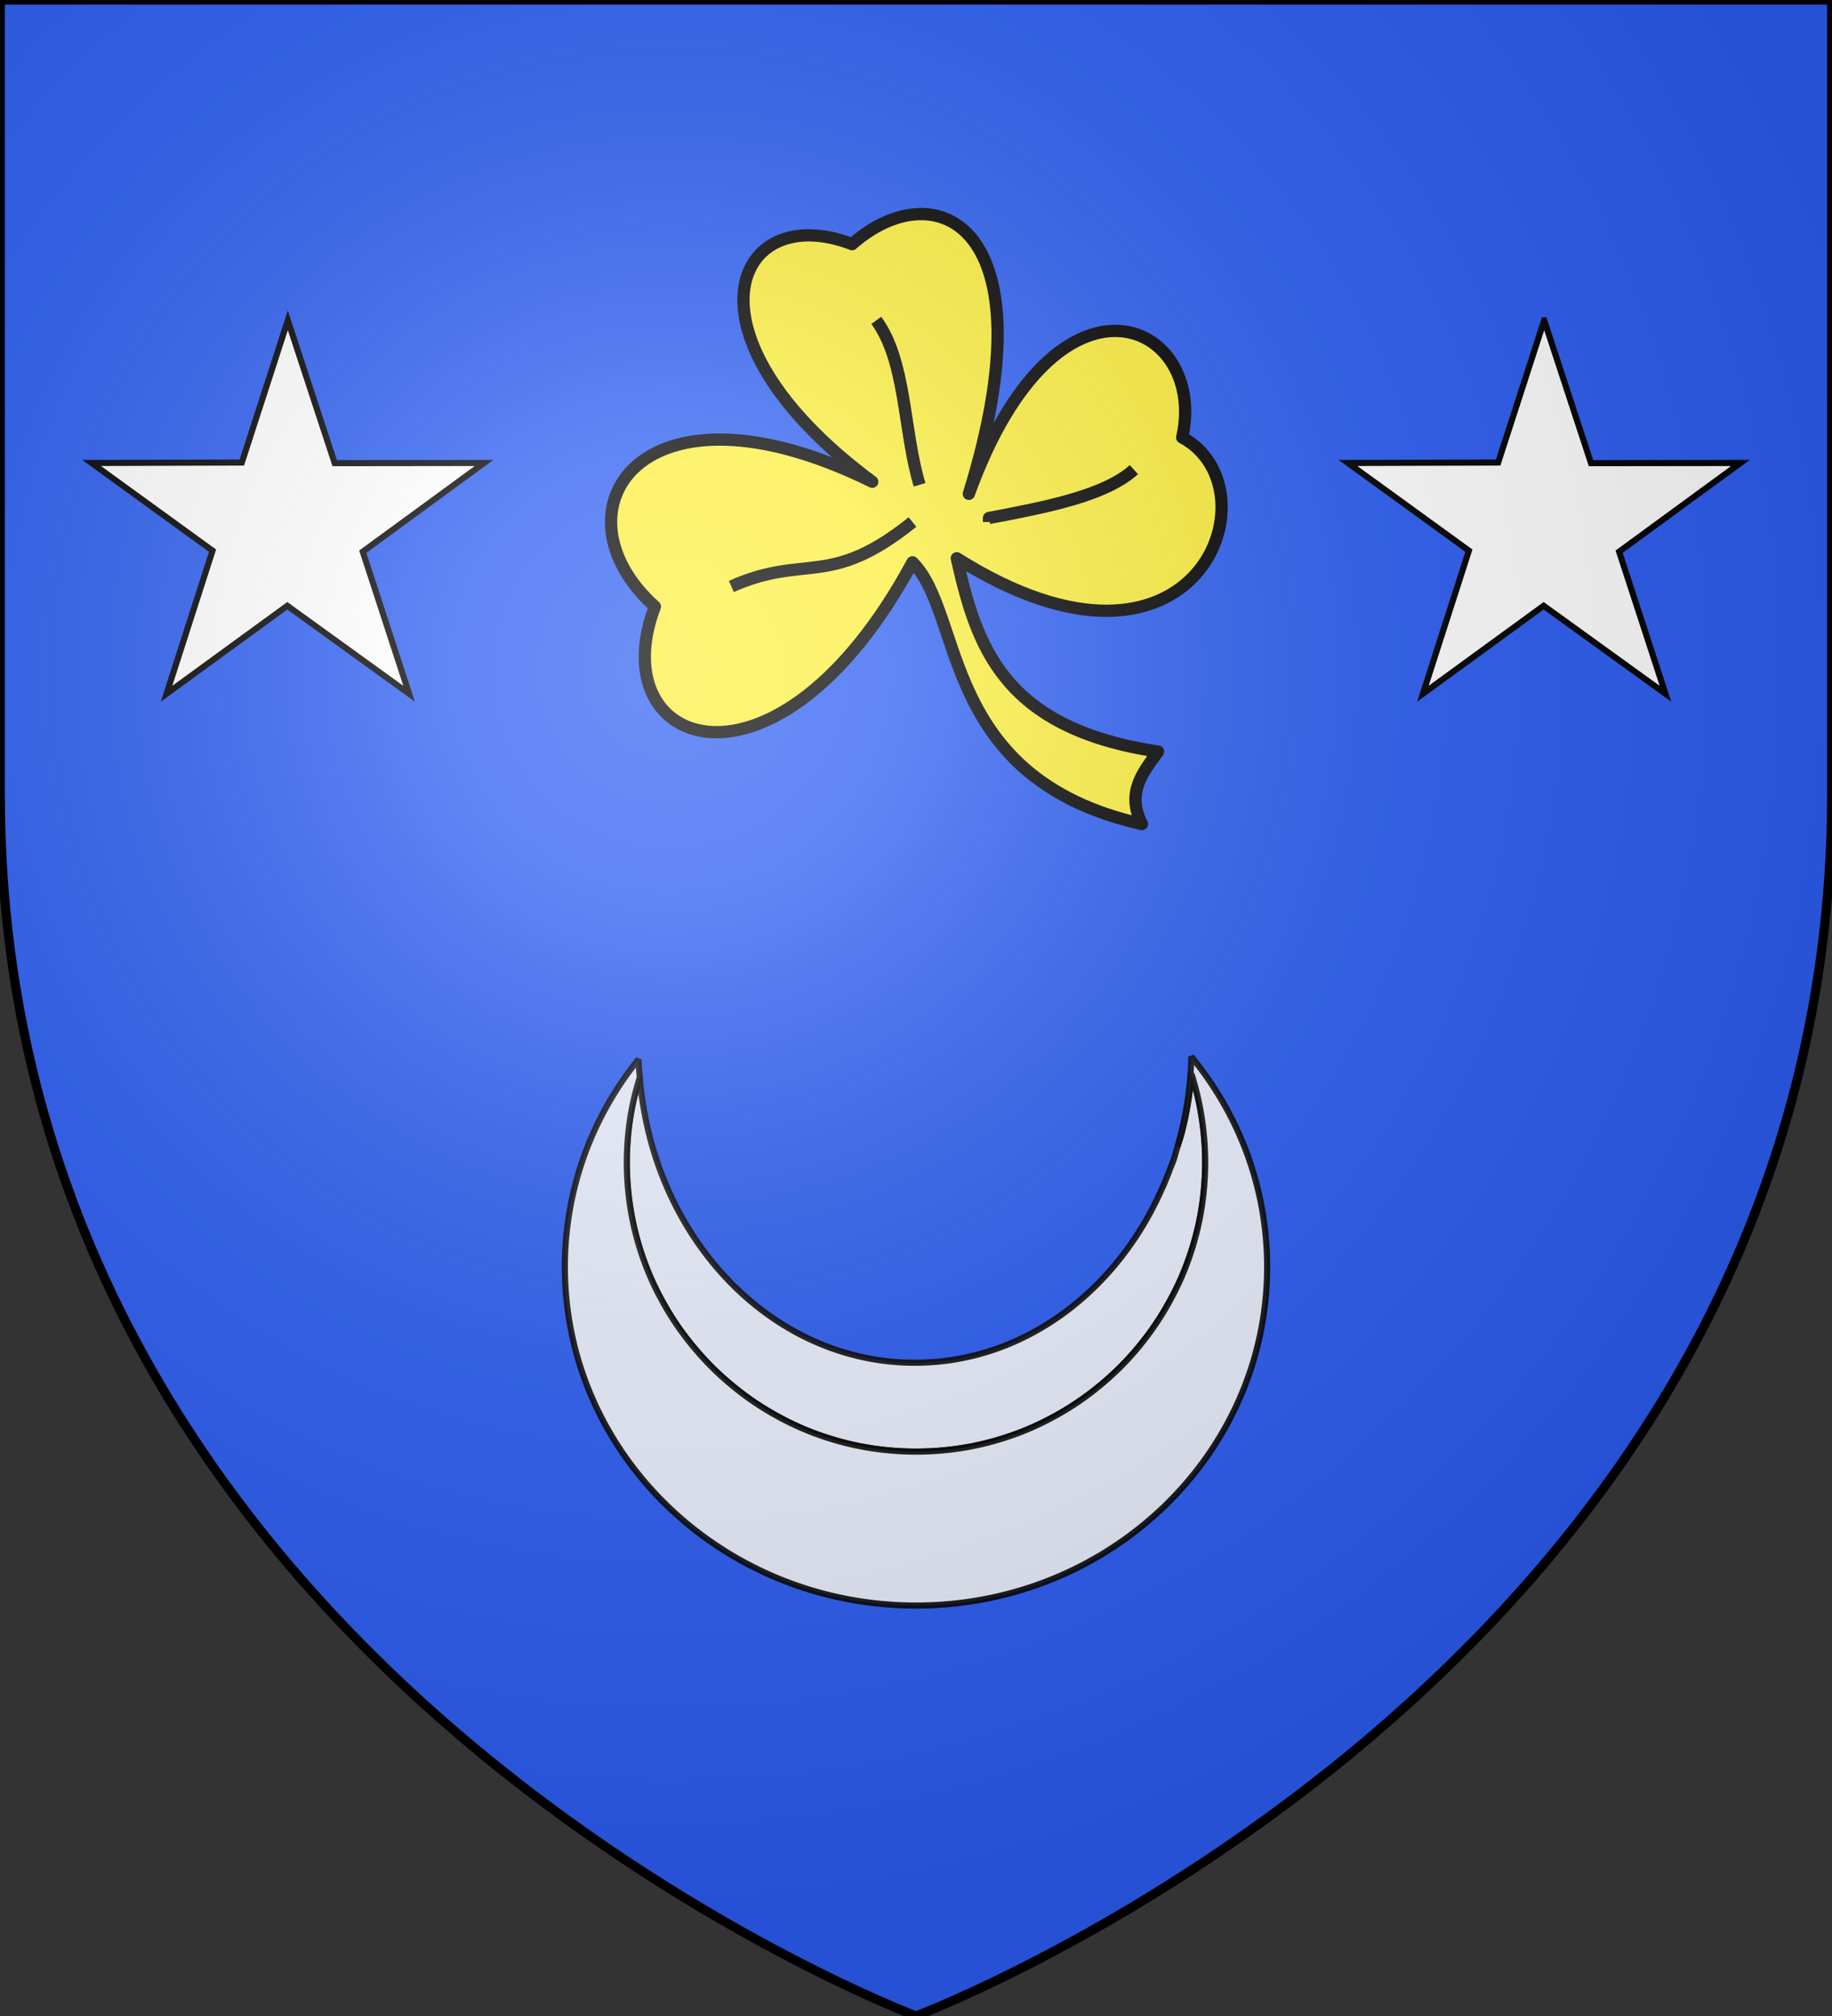
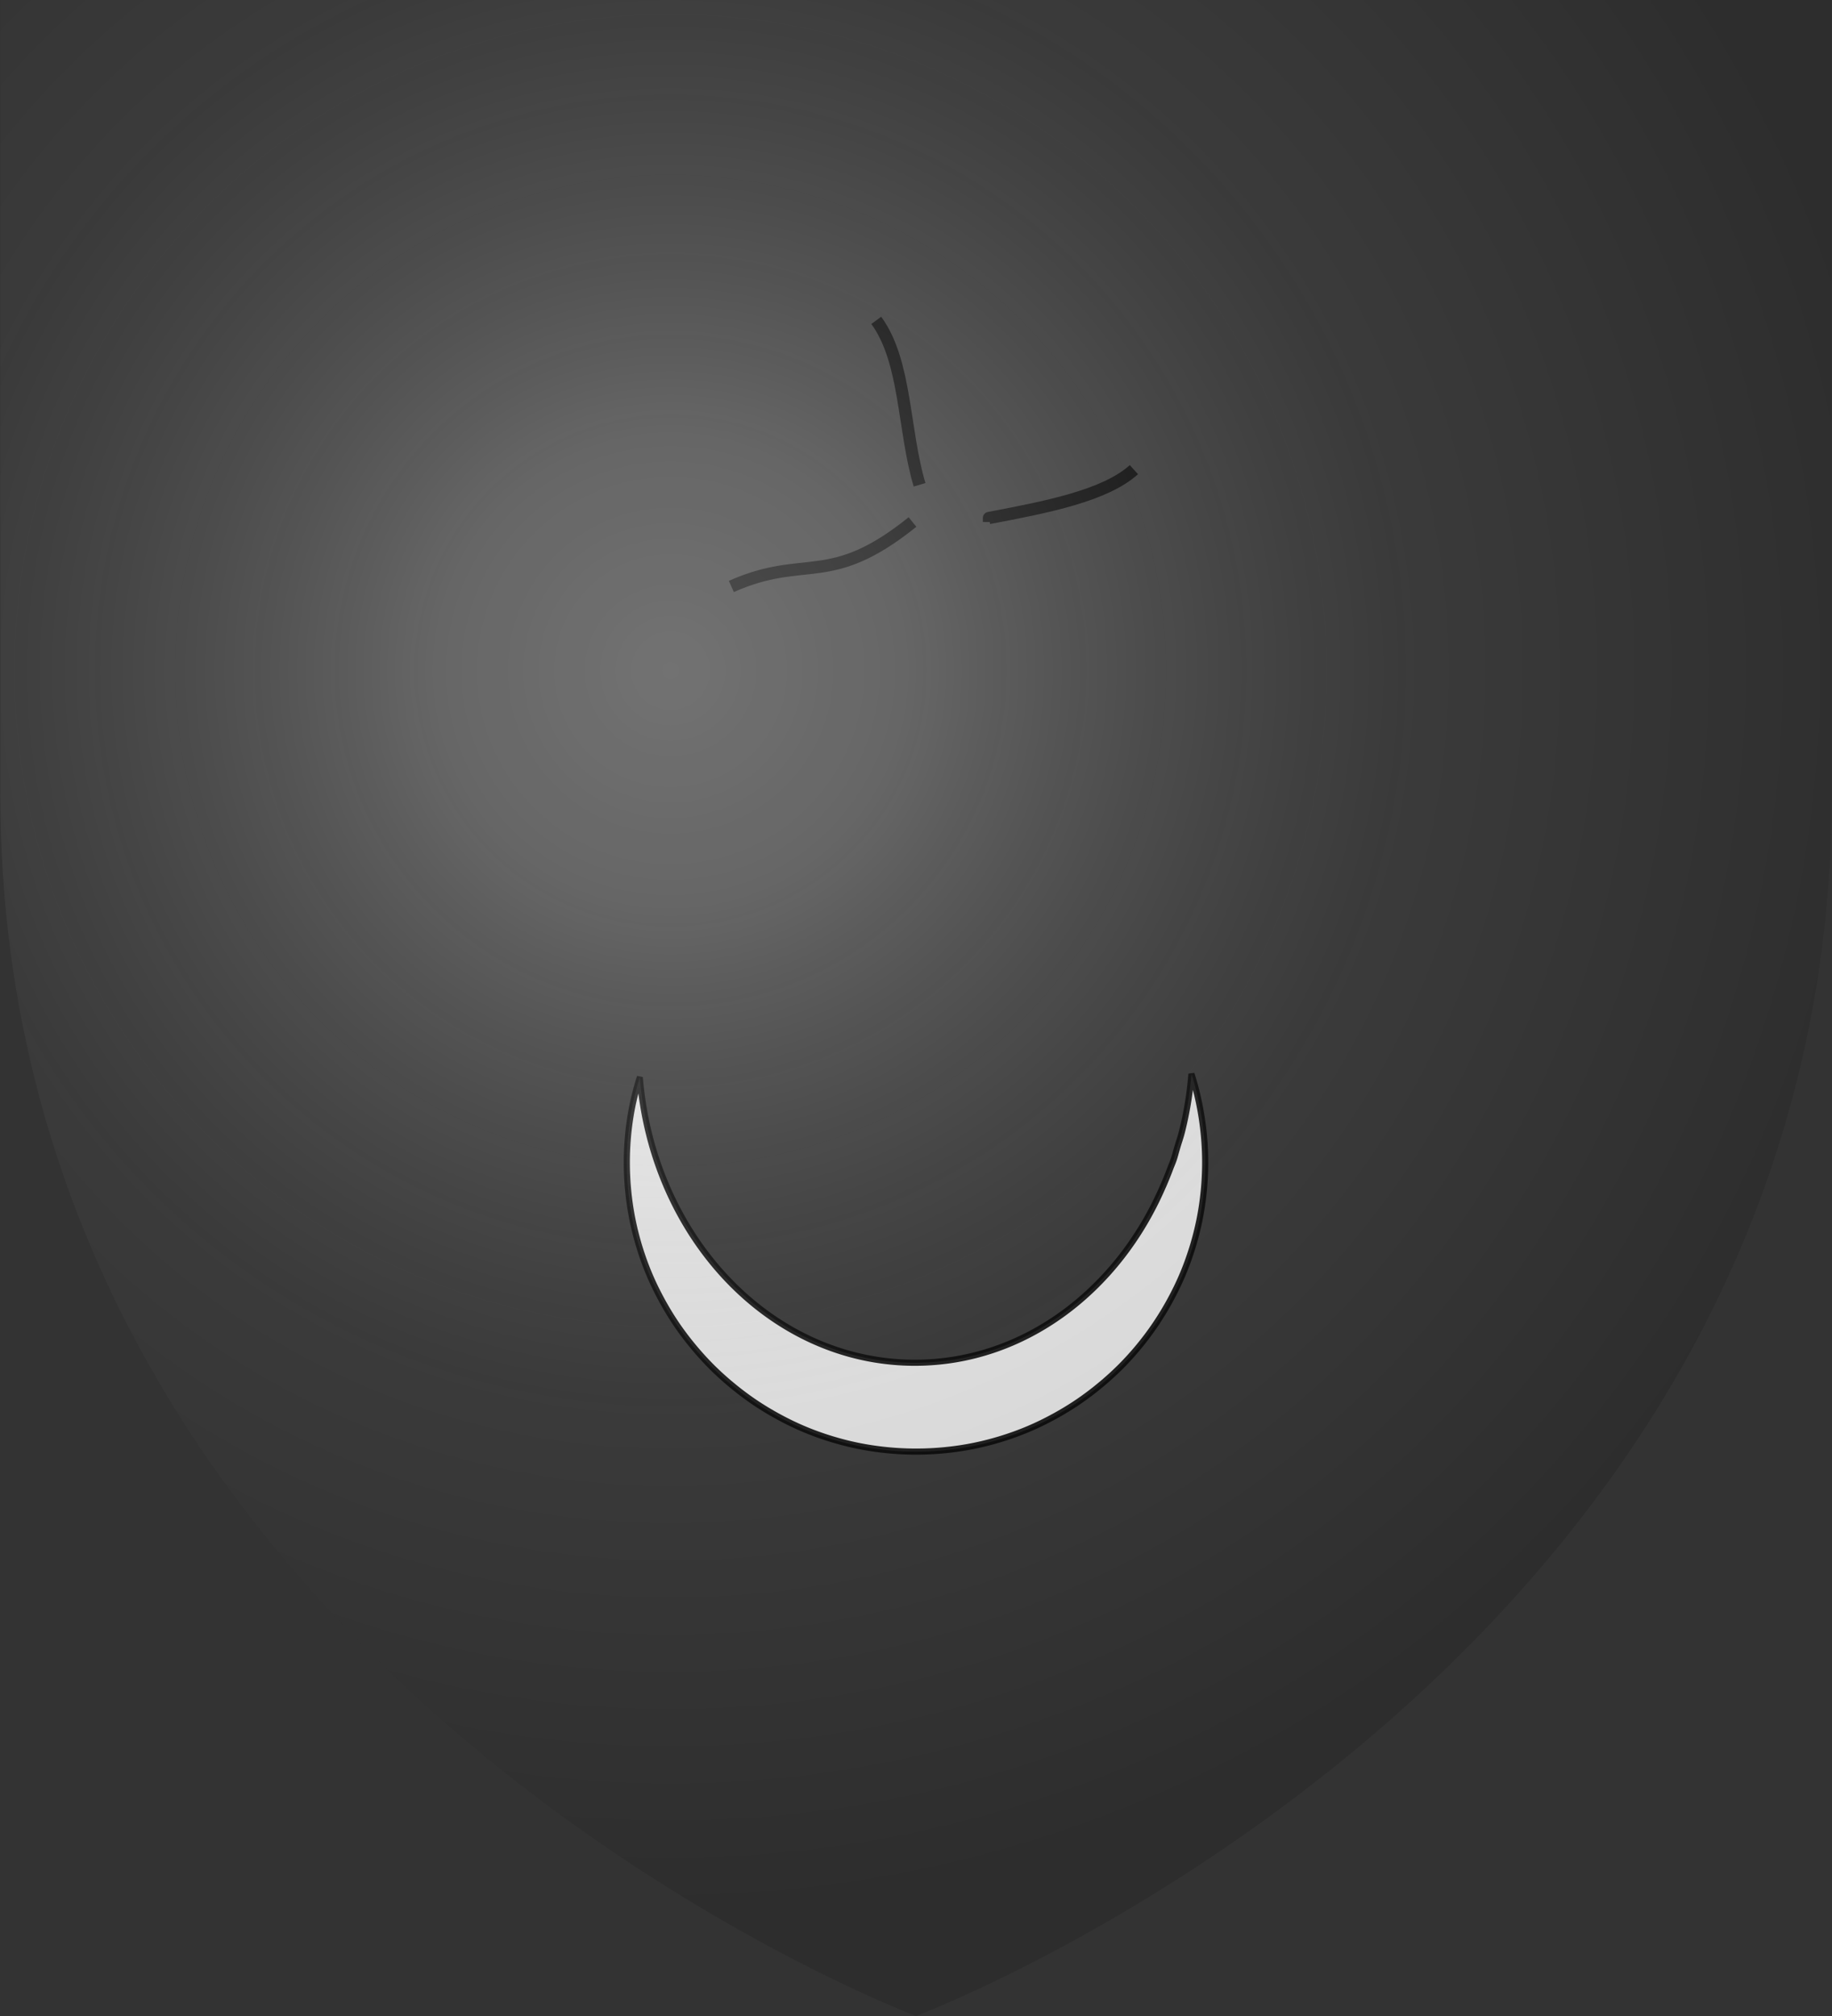
<svg xmlns="http://www.w3.org/2000/svg" xml:space="preserve" width="600" height="660">
  <rect width="100%" height="100%" fill="#333333" stroke="none" />
-   <path fill="#2B5DF2" d="M.087 0h599.826v259.724C599.913 547.279 300 660 300 660S.087 547.279.087 259.724V0z" />
  <g stroke="#000" stroke-linejoin="round" stroke-width="2">
-     <path fill="#FCEF3C" d="M-242.915 136.086c14.423-39.85 39.029-27.894 34.799-9.192 15.616 8.369 2.533 44.503-36.768 19.697 3.174 14.091 7.346 27.722 32.829 31.516-2.481 3.404-5.243 6.715-2.626 11.818-33.062-7.438-28.899-34.194-37.425-42.677-22.108 40.922-50.878 30.502-42.021 7.222-17.24-15.489-2.455-39.004 35.455-20.354-32.281-23.915-22.439-46.108-3.283-38.738 13.591-11.998 32.671-3.279 19.04 40.708z" transform="matrix(2.008 0 0 2.008 805.083 -111.59)" />
    <path fill="none" d="M-215.995 132.147c-4.686 4.223-14.107 6.078-23.637 7.879v.656M-258.016 107.807c4.907 6.693 4.39 17.881 7.063 26.807M-252.107 140.682c-13.571 10.914-17.37 5.093-29.546 10.505" transform="matrix(2.008 0 0 2.008 805.083 -111.59)" />
  </g>
  <g fill="#FFF" stroke="#000" stroke-linejoin="bevel" stroke-width="2">
    <path d="M209.538 352.674c-1.298 4.223-2.382 8.554-3.08 13.003a95.657 95.657 0 0 0-1.174 14.813c0 3.268.168 6.495.489 9.68a94.842 94.842 0 0 0 1.417 9.385 94.951 94.951 0 0 0 2.347 9.093 94.21 94.21 0 0 0 3.178 8.702c1.197 2.833 2.548 5.575 4.007 8.261a95.691 95.691 0 0 0 4.742 7.822 95.984 95.984 0 0 0 5.476 7.285 96.14 96.14 0 0 0 6.109 6.745 95.692 95.692 0 0 0 6.747 6.11 95.925 95.925 0 0 0 7.283 5.474 95.344 95.344 0 0 0 7.821 4.742 94.36 94.36 0 0 0 8.262 4.009 93.69 93.69 0 0 0 8.701 3.178 94.51 94.51 0 0 0 9.093 2.346 94.14 94.14 0 0 0 9.385 1.417c3.184.325 6.411.488 9.678.488 3.269 0 6.498-.164 9.678-.488a93.383 93.383 0 0 0 9.387-1.417 94.795 94.795 0 0 0 9.093-2.346 93.69 93.69 0 0 0 8.701-3.178 93.639 93.639 0 0 0 8.261-4.009 94.507 94.507 0 0 0 7.821-4.742 94.955 94.955 0 0 0 7.284-5.474 95.068 95.068 0 0 0 6.745-6.11 95.056 95.056 0 0 0 11.538-14.03 94.896 94.896 0 0 0 4.74-7.822 94.634 94.634 0 0 0 4.01-8.261 94.282 94.282 0 0 0 3.177-8.702 93.78 93.78 0 0 0 2.347-9.093 94.256 94.256 0 0 0 1.418-9.385c.323-3.185.488-6.412.488-9.68 0-5.047-.415-9.979-1.174-14.813s-1.859-9.563-3.324-14.127c-.262 3.276-.646 6.498-1.173 9.679s-1.178 6.314-1.956 9.386c-.403 1.595-.947 3.131-1.417 4.693-.1.342-.19.684-.294 1.026-.339 1.101-.604 2.243-.979 3.324-.338.985-.758 1.914-1.124 2.886-.69 1.893-1.463 3.737-2.249 5.572-.026.066-.067.129-.097.195-14.723 34.201-45.538 57.831-81.293 57.831-47.192.001-85.874-41.092-90.089-93.468z" opacity=".9" />
-     <path d="M390.165 345.929a115.09 115.09 0 0 1-4.499 29.379c.471-1.563 1.015-3.099 1.417-4.693.779-3.071 1.431-6.205 1.957-9.386s.91-6.402 1.173-9.679c1.465 4.563 2.565 9.294 3.324 14.127s1.174 9.766 1.174 14.813a96.475 96.475 0 0 1-1.907 19.065 94.07 94.07 0 0 1-2.347 9.093 94.489 94.489 0 0 1-3.176 8.702c-1.198 2.833-2.551 5.575-4.011 8.261a94.563 94.563 0 0 1-4.74 7.822 95.11 95.11 0 0 1-11.537 14.03 95.015 95.015 0 0 1-6.746 6.11 94.955 94.955 0 0 1-7.284 5.474 94.673 94.673 0 0 1-7.821 4.742 94.203 94.203 0 0 1-8.261 4.009 93.775 93.775 0 0 1-8.7 3.178 94.152 94.152 0 0 1-9.094 2.346 93.94 93.94 0 0 1-9.386 1.417c-3.182.325-6.41.488-9.679.488-3.268 0-6.495-.164-9.678-.488a93.43 93.43 0 0 1-9.385-1.417 95.024 95.024 0 0 1-9.093-2.346 93.795 93.795 0 0 1-8.701-3.178 93.93 93.93 0 0 1-8.262-4.009 95.007 95.007 0 0 1-7.821-4.742 95.726 95.726 0 0 1-7.283-5.474 96.66 96.66 0 0 1-6.747-6.11 96.567 96.567 0 0 1-6.109-6.745 96.184 96.184 0 0 1-5.476-7.285 95.751 95.751 0 0 1-4.742-7.822 94.332 94.332 0 0 1-4.008-8.261 94.574 94.574 0 0 1-3.177-8.702 94.951 94.951 0 0 1-2.347-9.093 94.842 94.842 0 0 1-1.417-9.385 96.474 96.474 0 0 1-.489-9.68c0-5.047.416-9.979 1.174-14.813.699-4.449 1.783-8.78 3.08-13.003-.155-1.949-.379-3.886-.44-5.866C193.987 365.581 185 389.169 185 414.758c0 61.223 51.535 110.868 115.025 110.868C363.516 525.626 415 475.98 415 414.758c-.002-25.996-9.284-49.914-24.835-68.829z" opacity=".9" />
  </g>
-   <path fill="#FFF" stroke="#000" stroke-width="2" d="m505.734 104.88 15.346 46.749 48.92-.058-39.719 29.04 15.172 46.509-39.893-28.8-39.545 28.8 15.064-46.84-39.611-28.709 49.203-.148 15.063-46.543zM94.266 104.88l15.346 46.749 48.92-.058-39.719 29.04 15.172 46.509-39.893-28.8-39.545 28.8 15.064-46.84L30 151.571l49.203-.148 15.063-46.543z" />
  <radialGradient id="a" cx="211.282" cy="416.506" r="406.916" gradientTransform="matrix(1 0 0 -1 8.34 636.04)" gradientUnits="userSpaceOnUse">
    <stop offset="0" style="stop-color:#fff;stop-opacity:.31" />
    <stop offset=".19" style="stop-color:#fff;stop-opacity:.25" />
    <stop offset=".6" style="stop-color:#6b6b6b;stop-opacity:.125" />
    <stop offset="1" style="stop-color:#000;stop-opacity:.125" />
  </radialGradient>
  <path fill="url(#a)" d="M.087 0h599.826v259.724C599.913 547.279 300 660 300 660S.087 547.279.087 259.724V0z" />
-   <path fill="none" stroke="#000" stroke-width="3" d="M.087 0h599.826v259.724C599.913 547.279 300 660 300 660S.087 547.279.087 259.724V0z" />
</svg>